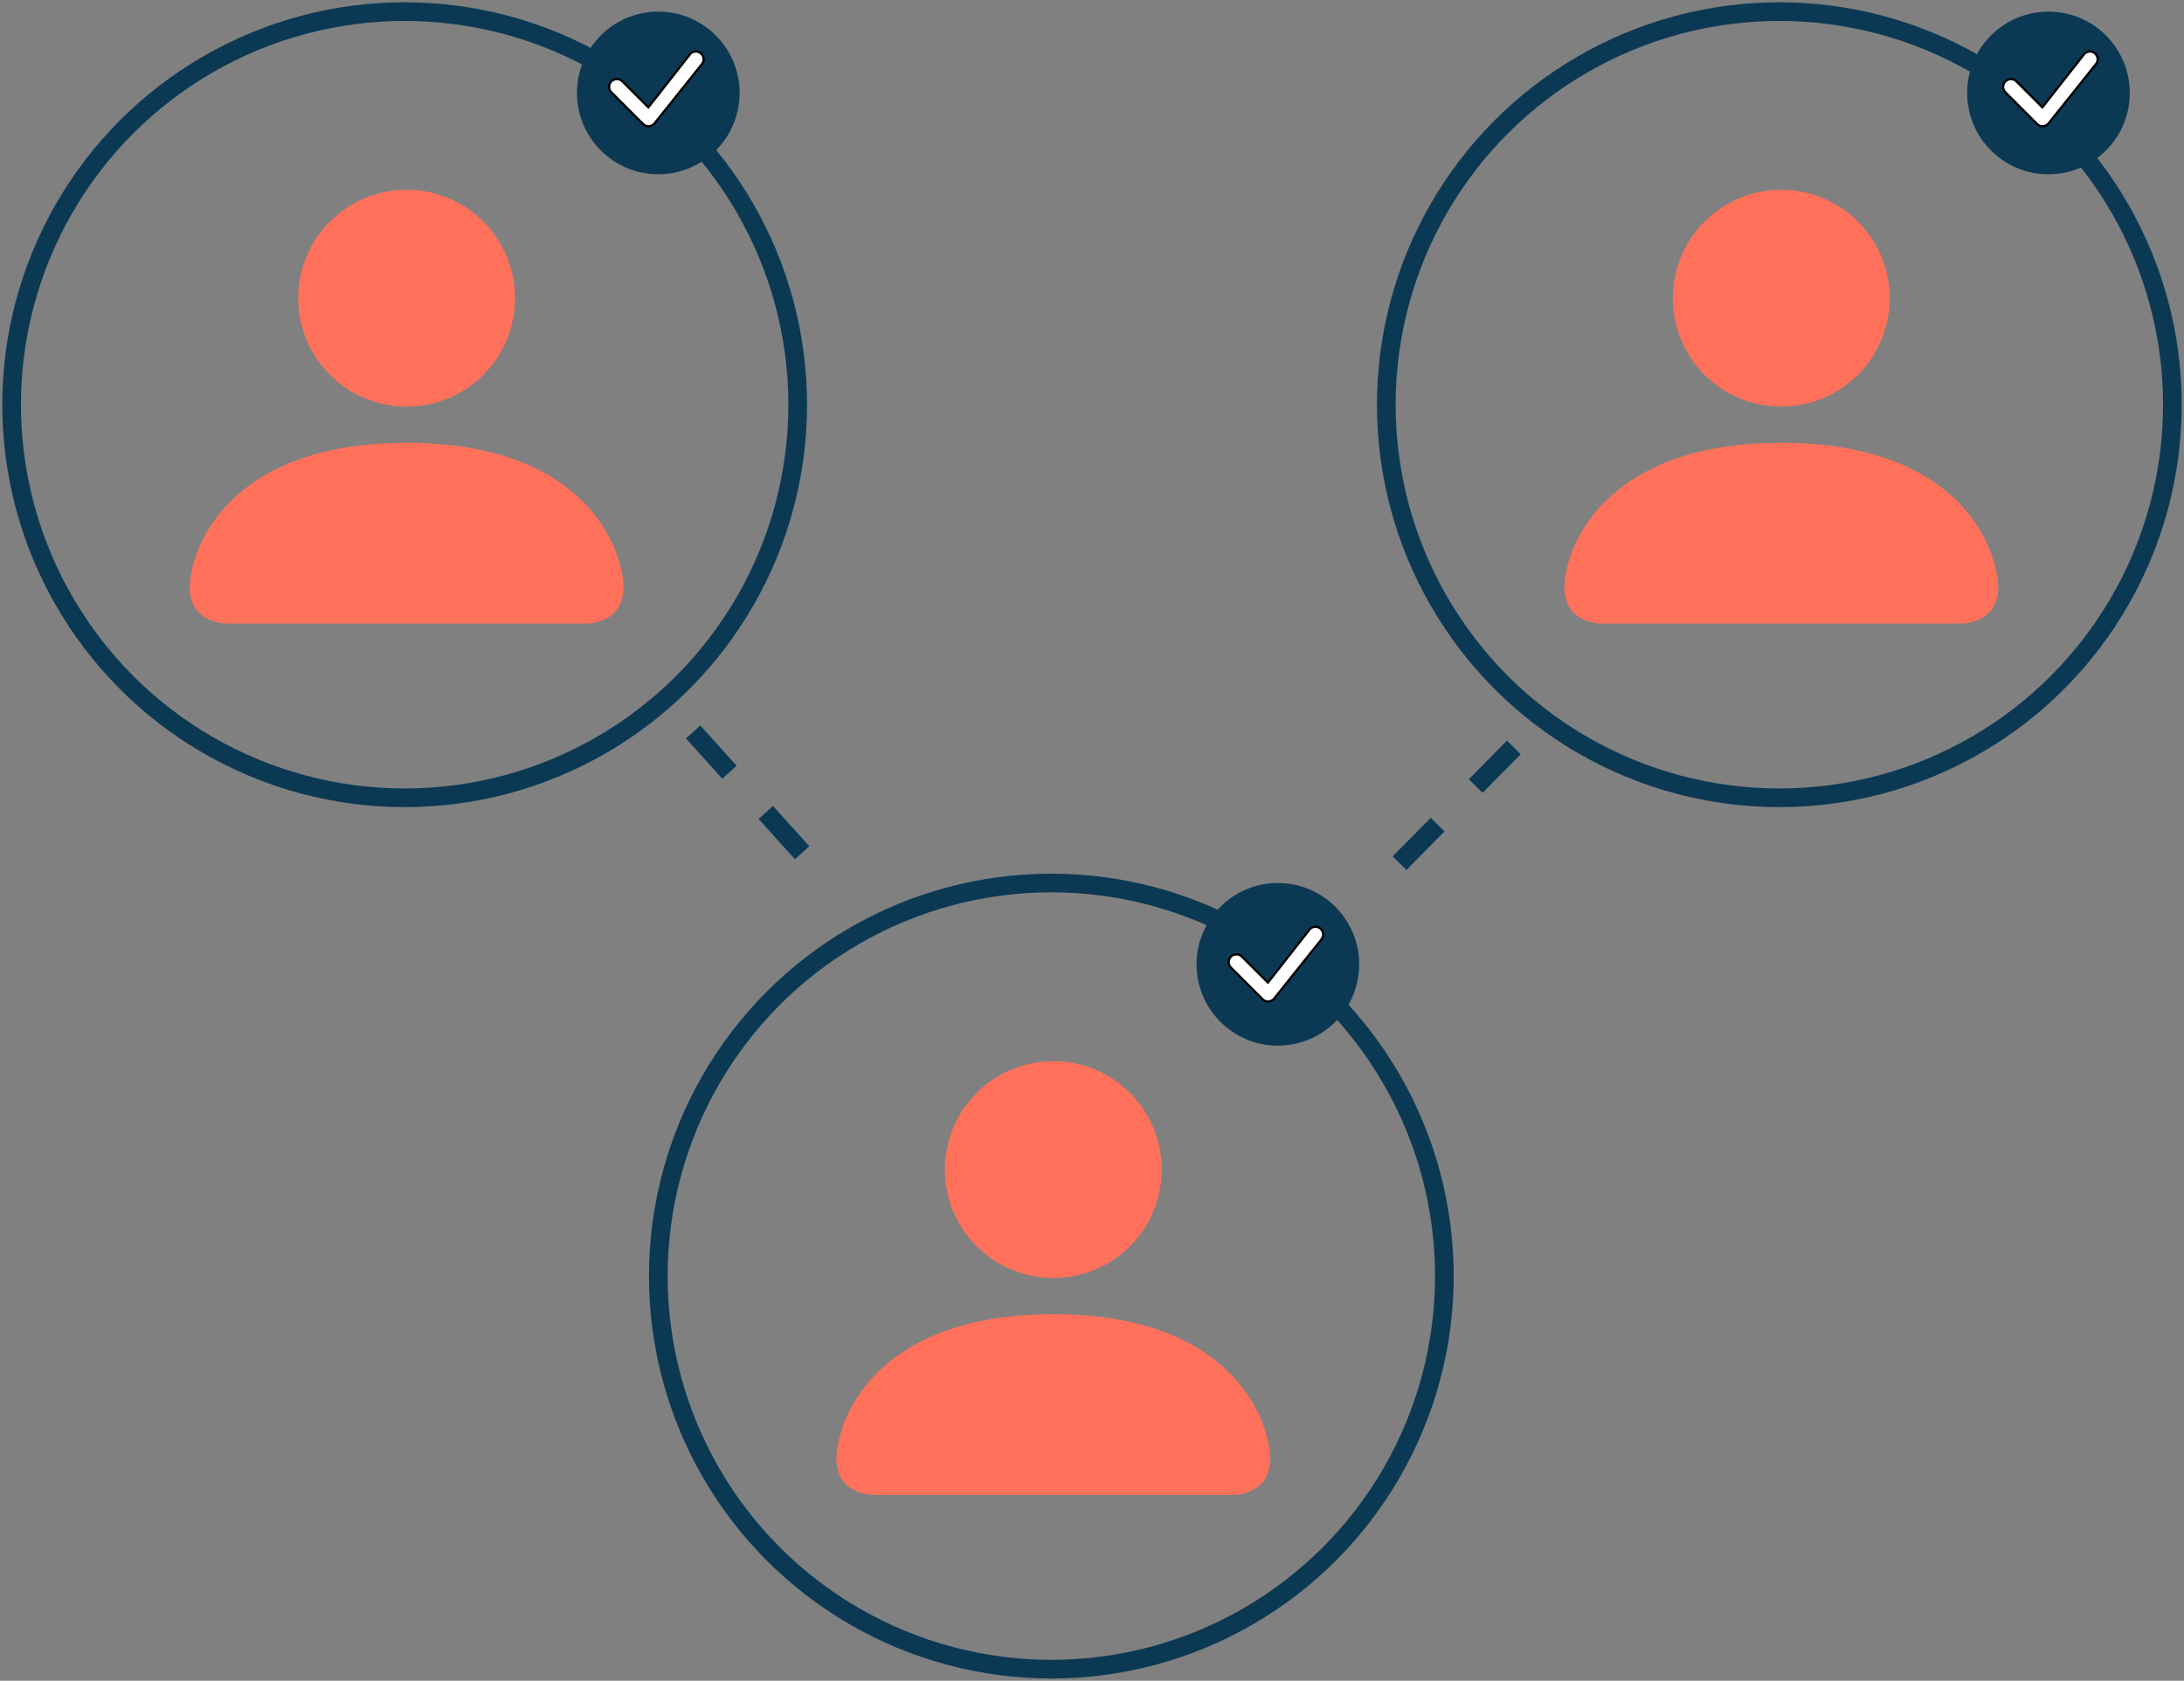
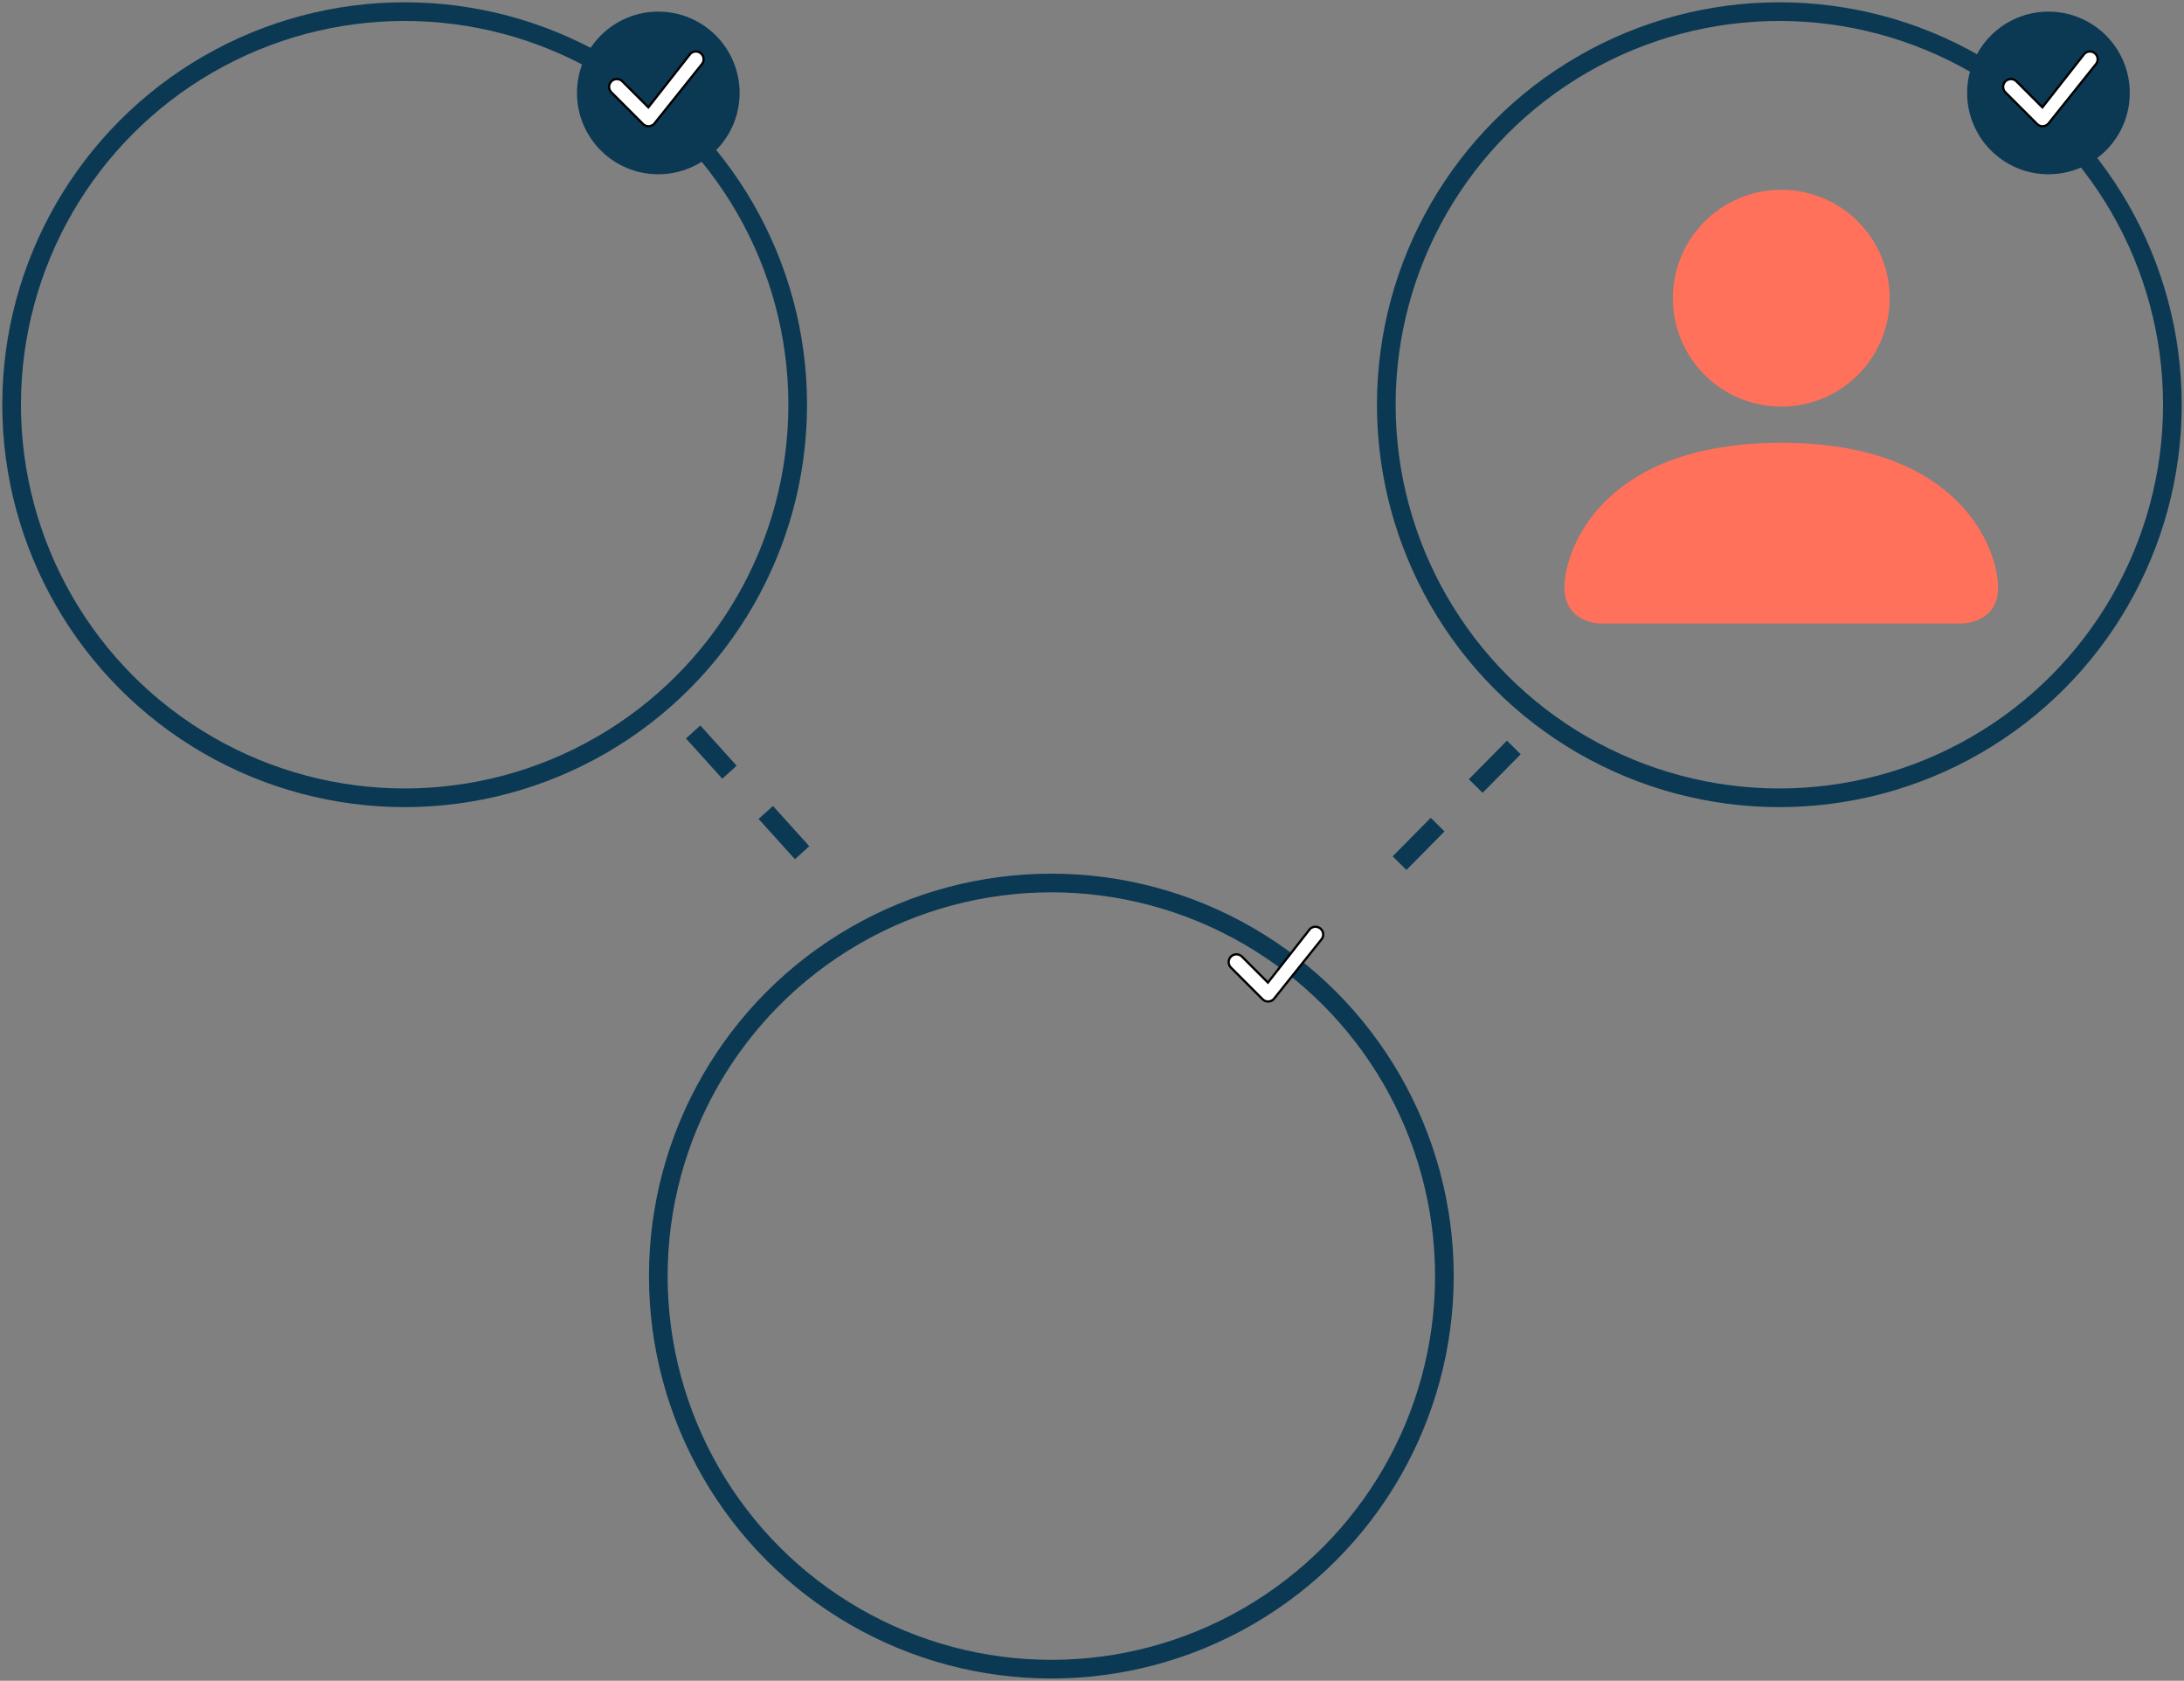
<svg xmlns="http://www.w3.org/2000/svg" width="564" height="434" viewBox="0 0 564 434" fill="none">
  <rect x="0" y="0" width="564" height="434" fill="#808080" stroke="none" />
  <circle cx="104.5" cy="104.5" r="101.5" stroke="#0B3954" stroke-width="4.822" />
  <circle cx="271.5" cy="329.5" r="101.5" stroke="#0B3954" stroke-width="4.822" />
  <circle cx="459.5" cy="104.5" r="101.5" stroke="#0B3954" stroke-width="4.822" />
  <path d="M179 189L216 230" stroke="#0B3954" stroke-width="5" stroke-dasharray="14 14" />
  <path d="M390.933 193L352.124 232.292" stroke="#0B3954" stroke-width="5" stroke-dasharray="14 14" />
  <circle cx="170" cy="24" r="21" fill="#0B3954" />
-   <circle cx="330" cy="249" r="21" fill="#0B3954" />
  <circle cx="529" cy="24" r="21" fill="#0B3954" />
  <path d="M541.18 16.657L541.173 16.664L541.167 16.672L528.937 31.966C528.755 32.16 528.536 32.316 528.293 32.425L528.412 32.692L528.293 32.425C528.046 32.535 527.78 32.595 527.51 32.6C527.241 32.605 526.973 32.555 526.722 32.454C526.472 32.353 526.245 32.203 526.054 32.012L526.054 32.012L517.939 23.897L517.939 23.897L517.932 23.89C517.734 23.706 517.576 23.485 517.466 23.238C517.357 22.992 517.298 22.726 517.293 22.457C517.288 22.187 517.338 21.92 517.439 21.67C517.54 21.42 517.69 21.193 517.881 21.002C518.071 20.811 518.298 20.661 518.548 20.56L518.439 20.289L518.548 20.56C518.798 20.459 519.066 20.41 519.336 20.414C519.605 20.419 519.871 20.478 520.117 20.588C520.363 20.698 520.585 20.856 520.769 21.053L520.769 21.053L520.776 21.06L527.198 27.479L527.431 27.712L527.635 27.453L538.284 13.884C538.287 13.88 538.29 13.877 538.293 13.874C538.308 13.855 538.313 13.849 538.318 13.844C538.695 13.486 539.196 13.289 539.715 13.293C540.236 13.297 540.734 13.503 541.106 13.867C541.478 14.232 541.693 14.727 541.707 15.247C541.72 15.768 541.531 16.273 541.18 16.657Z" fill="white" stroke="black" stroke-width="0.585" />
  <path d="M181.18 16.657L181.173 16.664L181.167 16.672L168.937 31.966C168.755 32.16 168.536 32.316 168.293 32.425L168.412 32.692L168.293 32.425C168.046 32.535 167.78 32.595 167.51 32.6C167.241 32.605 166.973 32.555 166.722 32.454C166.472 32.353 166.245 32.203 166.054 32.012L166.054 32.012L157.939 23.897L157.939 23.897L157.932 23.89C157.734 23.706 157.576 23.485 157.466 23.238C157.357 22.992 157.298 22.726 157.293 22.457C157.288 22.187 157.338 21.92 157.439 21.67C157.54 21.42 157.69 21.193 157.881 21.002C158.071 20.811 158.298 20.661 158.548 20.56L158.439 20.289L158.548 20.56C158.798 20.459 159.066 20.41 159.336 20.414C159.605 20.419 159.871 20.478 160.117 20.588C160.363 20.698 160.585 20.856 160.769 21.053L160.769 21.053L160.776 21.06L167.198 27.479L167.431 27.712L167.635 27.453L178.284 13.884C178.287 13.88 178.29 13.877 178.293 13.874C178.308 13.855 178.313 13.849 178.318 13.844C178.695 13.486 179.196 13.289 179.715 13.293C180.236 13.297 180.734 13.503 181.106 13.867C181.478 14.232 181.693 14.727 181.707 15.247C181.72 15.768 181.531 16.273 181.18 16.657Z" fill="white" stroke="black" stroke-width="0.585" />
  <path d="M341.18 242.657L341.173 242.664L341.167 242.672L328.937 257.966C328.755 258.16 328.536 258.316 328.293 258.425L328.412 258.692L328.293 258.425C328.046 258.535 327.78 258.595 327.51 258.6C327.241 258.605 326.973 258.555 326.722 258.454C326.472 258.353 326.245 258.203 326.054 258.012L326.054 258.012L317.939 249.897L317.939 249.897L317.932 249.89C317.734 249.706 317.576 249.485 317.466 249.238C317.357 248.992 317.298 248.726 317.293 248.457C317.288 248.187 317.338 247.92 317.439 247.67C317.54 247.42 317.69 247.193 317.881 247.002C318.071 246.811 318.298 246.661 318.548 246.56L318.439 246.289L318.548 246.56C318.798 246.459 319.066 246.41 319.336 246.414C319.605 246.419 319.871 246.478 320.117 246.588C320.363 246.697 320.585 246.856 320.769 247.053L320.769 247.053L320.776 247.06L327.198 253.479L327.431 253.712L327.635 253.453L338.284 239.884C338.287 239.88 338.29 239.877 338.293 239.874C338.308 239.855 338.313 239.849 338.318 239.844C338.695 239.486 339.196 239.289 339.715 239.293C340.236 239.297 340.734 239.503 341.106 239.867C341.478 240.232 341.693 240.727 341.707 241.247C341.72 241.767 341.531 242.273 341.18 242.657Z" fill="white" stroke="black" stroke-width="0.585" />
  <path d="M413.333 161C413.333 161 404 161 404 151.667C404 142.333 413.333 114.333 460 114.333C506.667 114.333 516 142.333 516 151.667C516 161 506.667 161 506.667 161H413.333ZM460 105C467.426 105 474.548 102.05 479.799 96.799C485.05 91.548 488 84.426 488 77C488 69.574 485.05 62.452 479.799 57.201C474.548 51.95 467.426 49 460 49C452.574 49 445.452 51.95 440.201 57.201C434.95 62.452 432 69.574 432 77C432 84.426 434.95 91.548 440.201 96.799C445.452 102.05 452.574 105 460 105Z" fill="#FF715B" />
-   <path d="M225.333 386C225.333 386 216 386 216 376.667C216 367.333 225.333 339.333 272 339.333C318.667 339.333 328 367.333 328 376.667C328 386 318.667 386 318.667 386H225.333ZM272 330C279.426 330 286.548 327.05 291.799 321.799C297.05 316.548 300 309.426 300 302C300 294.574 297.05 287.452 291.799 282.201C286.548 276.95 279.426 274 272 274C264.574 274 257.452 276.95 252.201 282.201C246.95 287.452 244 294.574 244 302C244 309.426 246.95 316.548 252.201 321.799C257.452 327.05 264.574 330 272 330Z" fill="#FF715B" />
-   <path d="M58.333 161C58.333 161 49 161 49 151.667C49 142.333 58.333 114.333 105 114.333C151.667 114.333 161 142.333 161 151.667C161 161 151.667 161 151.667 161H58.333ZM105 105C112.426 105 119.548 102.05 124.799 96.799C130.05 91.548 133 84.426 133 77C133 69.574 130.05 62.452 124.799 57.201C119.548 51.95 112.426 49 105 49C97.574 49 90.452 51.95 85.201 57.201C79.95 62.452 77 69.574 77 77C77 84.426 79.95 91.548 85.201 96.799C90.452 102.05 97.574 105 105 105Z" fill="#FF715B" />
</svg>